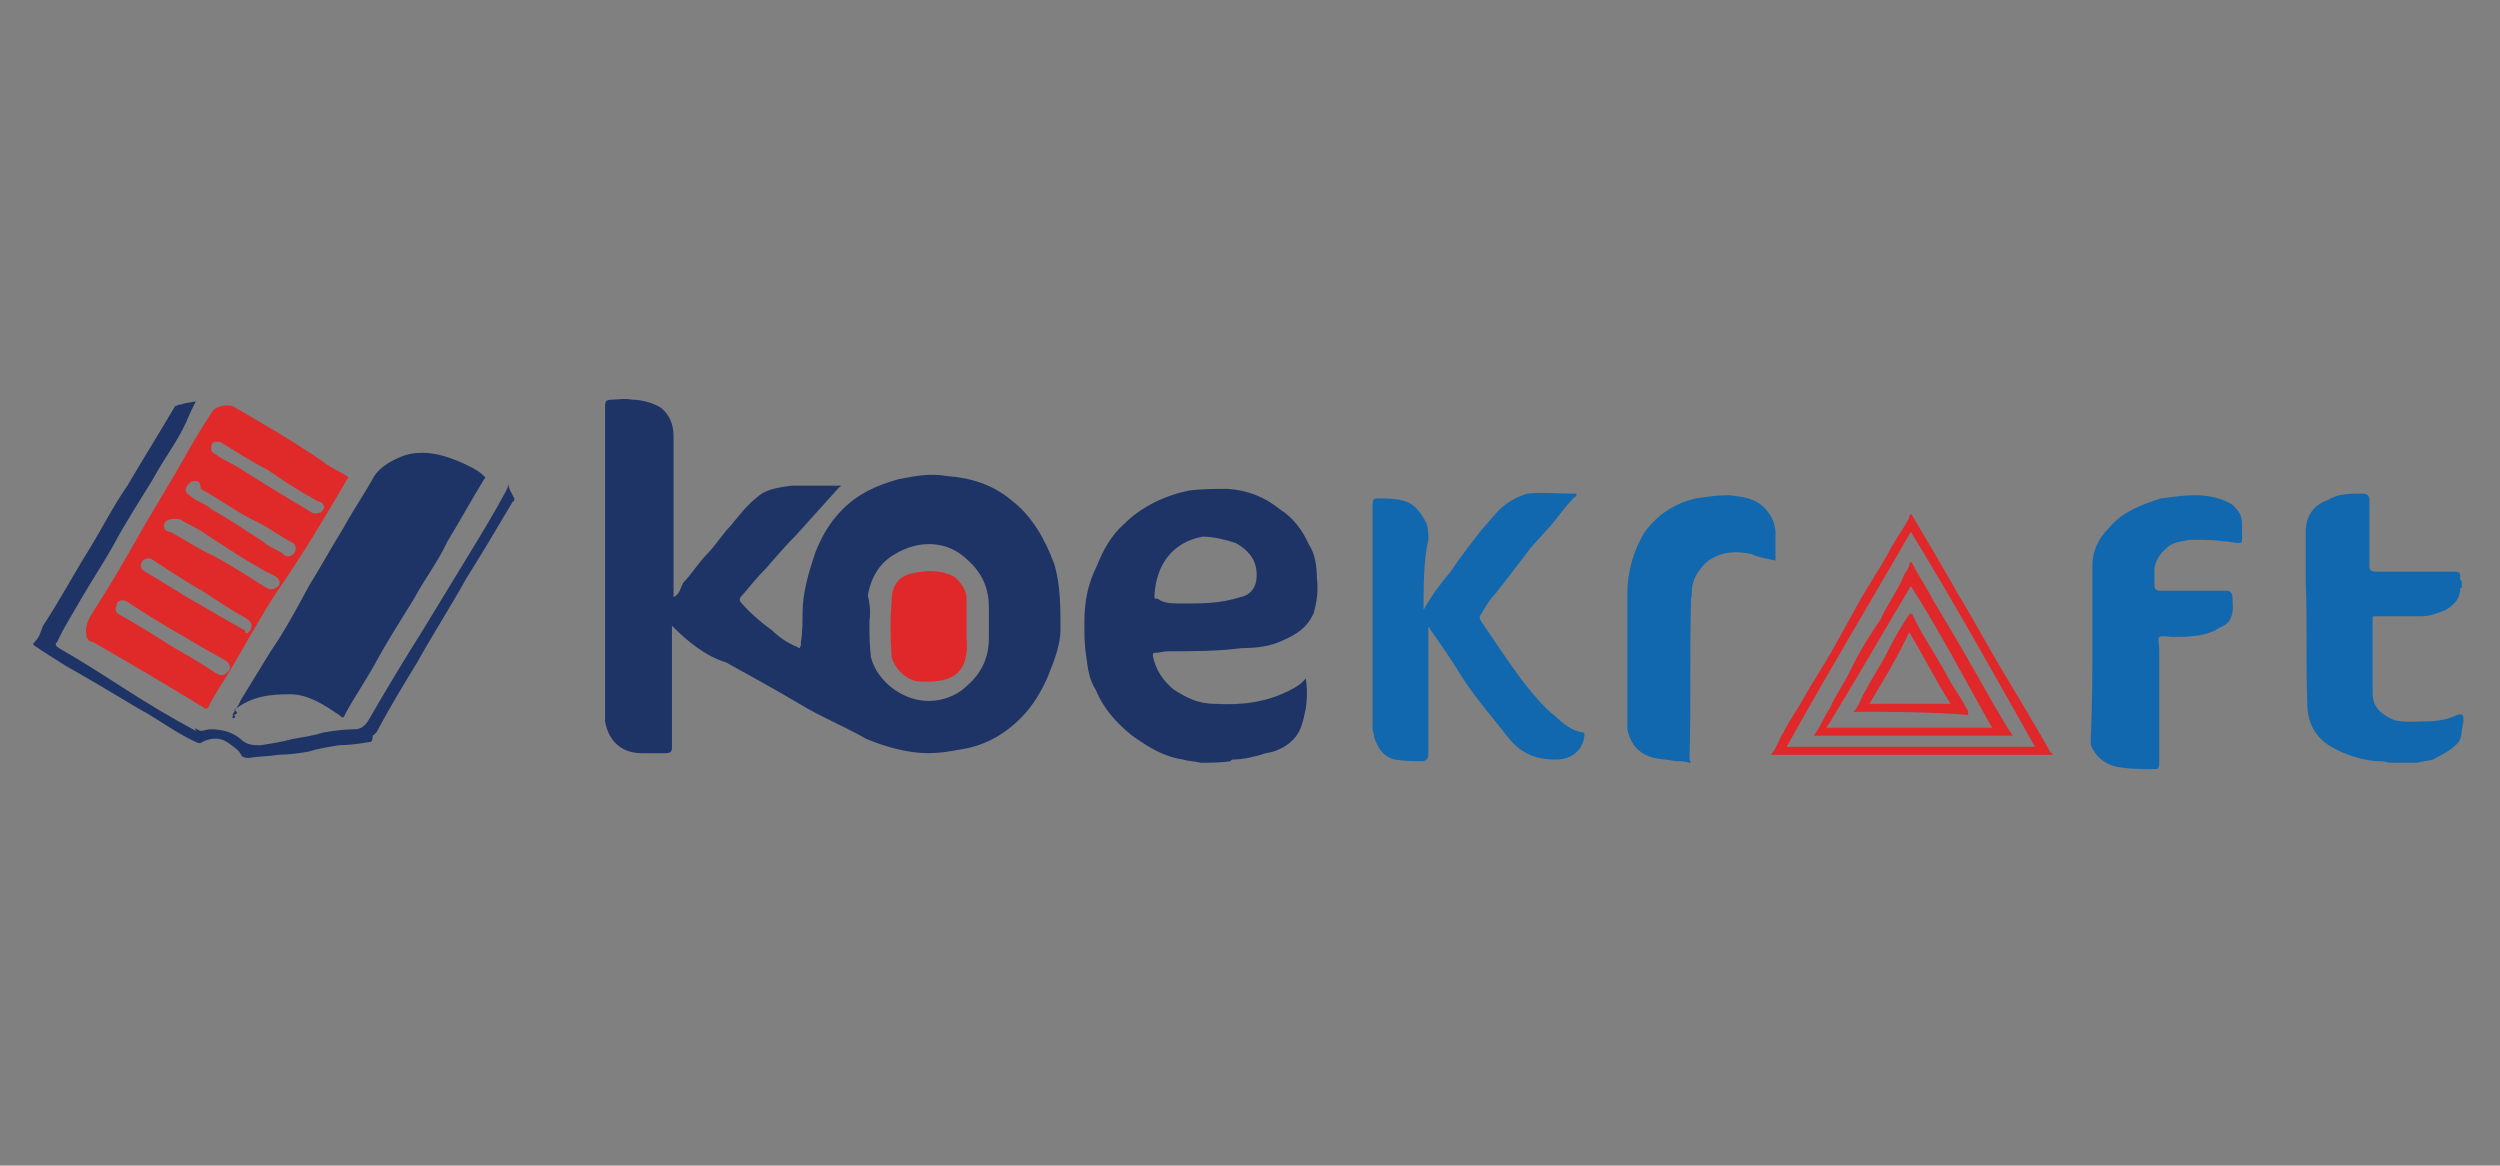
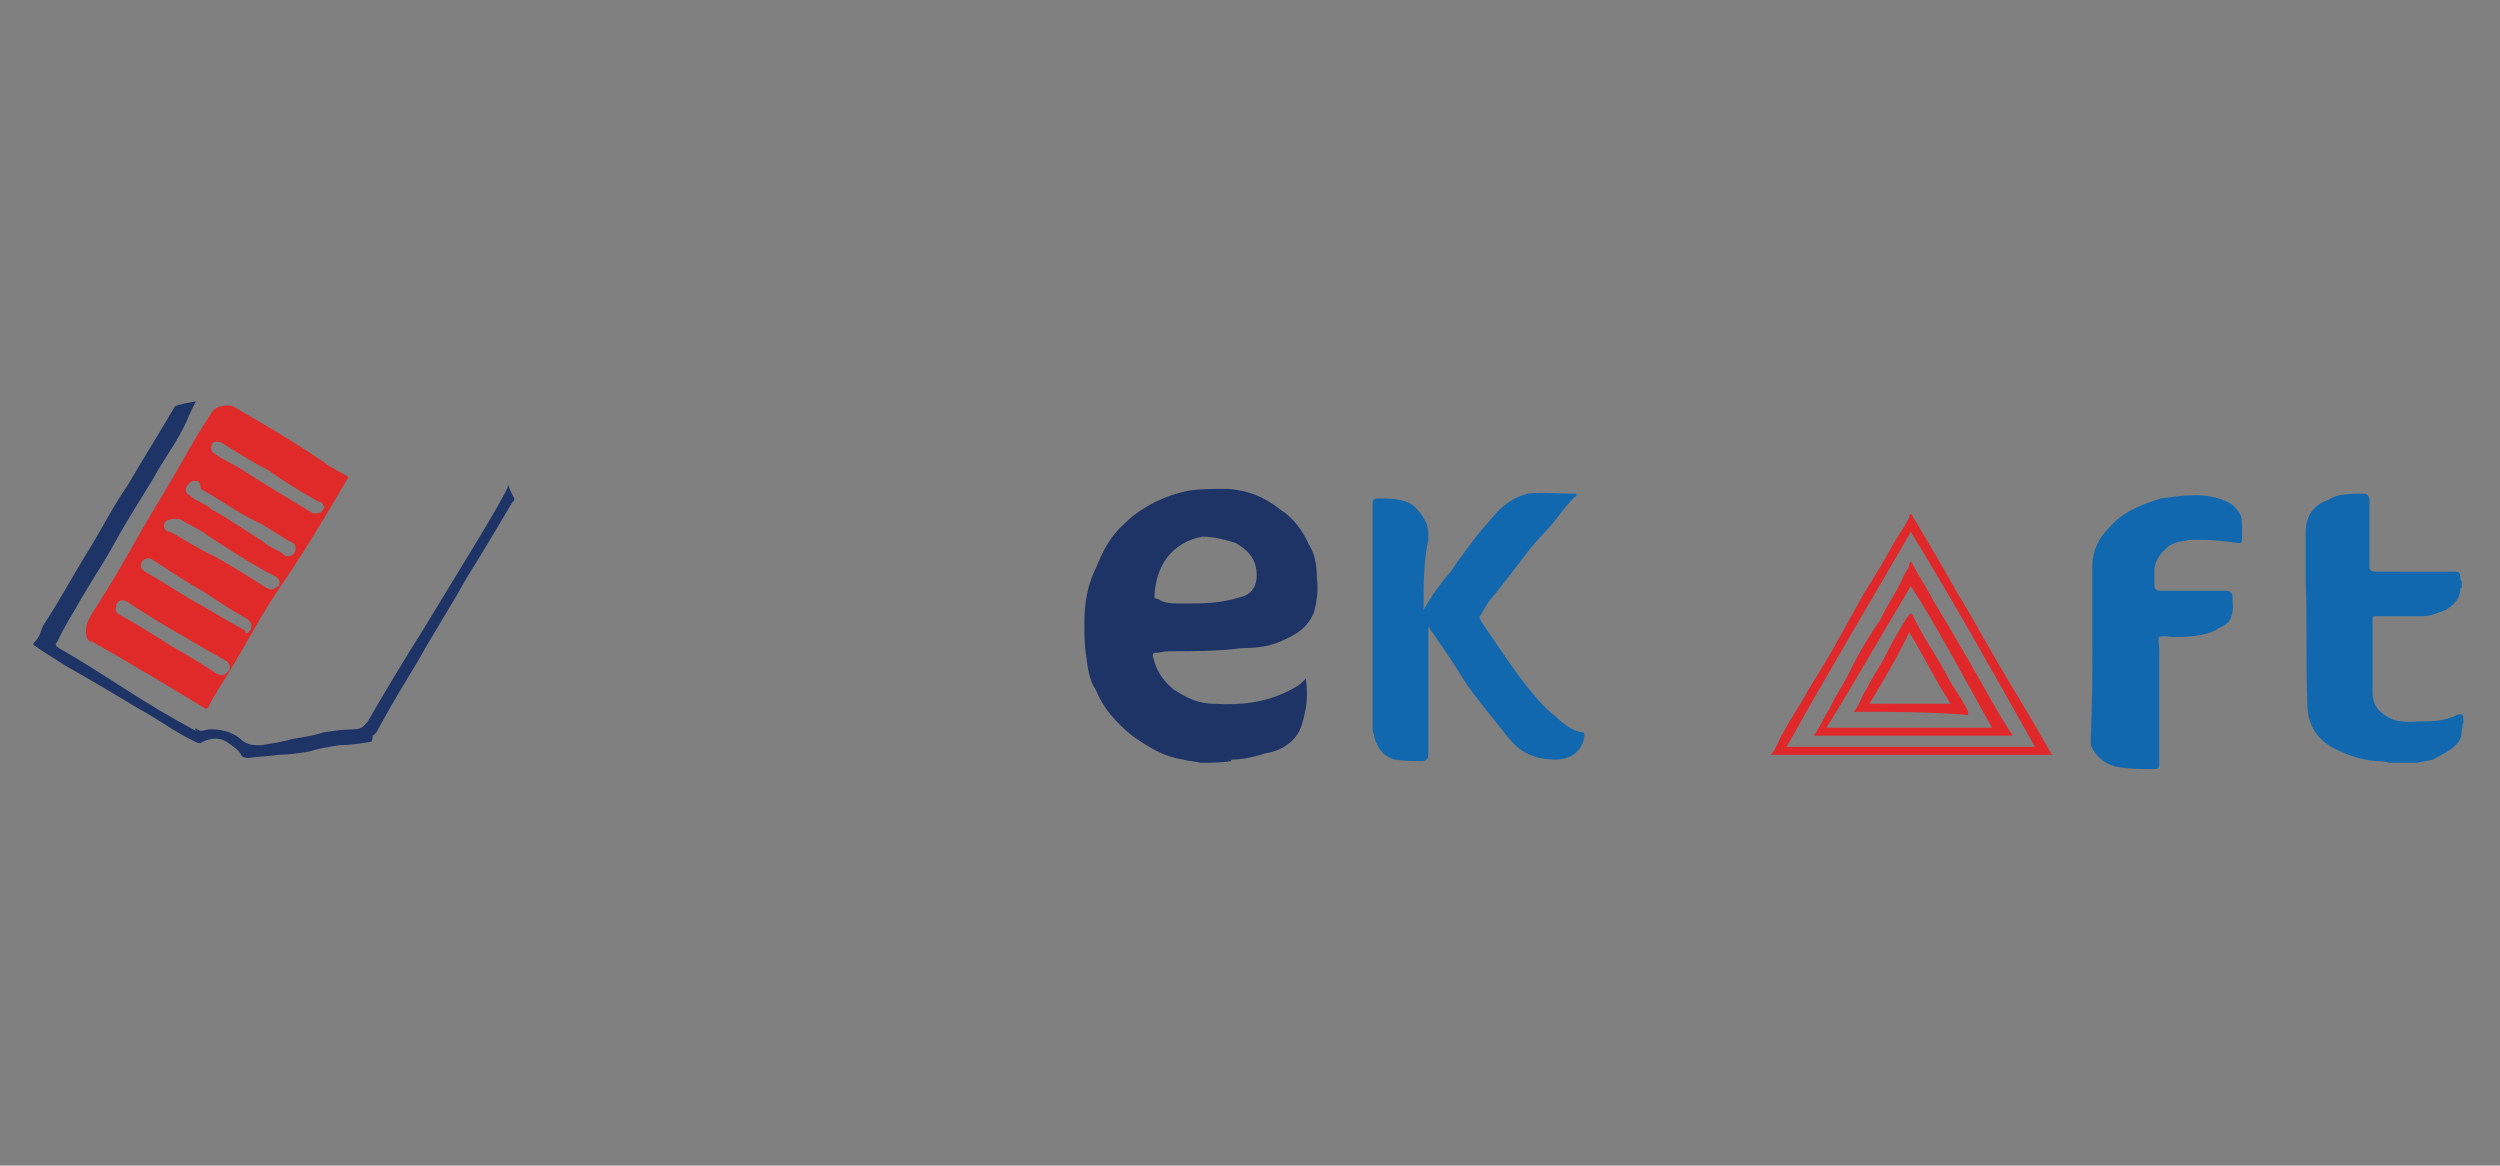
<svg xmlns="http://www.w3.org/2000/svg" version="1.1" id="Layer_1" x="0px" y="0px" viewBox="0 0 157 73.2" style="enable-background:new 0 0 157 73.2;" xml:space="preserve">
  <rect x="0" y="0" width="157" height="73.2" fill="#808080" stroke="none" />
  <style type="text/css">
	.st0{fill:#1E3466;}
	.st1{fill:#1168AE;}
	.st2{fill:#E02929;}
	.st3{fill:#E02729;}
	.st4{fill:#FEFEFE;}
</style>
  <g>
    <path class="st0" d="M75.4,47.9c-0.4-0.1-0.8-0.1-1.1-0.2c-1.3-0.2-2.2-0.8-3.2-1.5c-1-0.8-1.8-1.7-2.3-2.9   c-0.4-0.6-0.5-1.4-0.6-2.2c-0.1-0.6-0.1-1.3-0.1-2c0-1.3,0.2-2.4,0.8-3.6c0.4-1,0.9-1.9,1.7-2.6c1.1-1.1,2.6-1.8,4.1-2.1   c0.8-0.1,1.7-0.1,2.4-0.1c1.3,0.1,2.3,0.5,3.3,1.3c0.8,0.5,1.4,1.3,1.8,2.2c0.4,0.6,0.5,1.4,0.5,2.1c0.1,0.8,0,1.5-0.2,2.2   c-0.4,0.9-1,1.3-1.9,1.7c-0.8,0.4-1.7,0.5-2.6,0.5c-1.5,0.2-3.1,0.2-4.6,0.2c-0.4,0-0.5,0.1-0.9,0.1c-0.1,0-0.1,0.1-0.1,0.2   c0.2,0.9,0.6,1.5,1.3,2.1c0.8,0.5,1.5,0.9,2.6,0.9c1.7,0.1,3.2-0.1,4.6-0.8c0.4-0.2,0.8-0.4,1.1-0.8c0.1,0.6,0.1,1.3,0,1.9   c-0.1,0.5-0.2,1-0.4,1.4c-0.4,0.8-1.3,1.3-2.1,1.4c-0.6,0.2-1.4,0.4-2.1,0.4c0,0-0.1,0-0.1,0.1C76.7,47.9,76,47.9,75.4,47.9z    M74.3,37.9c1.3,0,2.3,0,3.6-0.4c0.9-0.2,1.1-1,1-1.7c-0.1-0.8-0.6-1.3-1.3-1.7c-0.6-0.2-1.4-0.4-2.1-0.4c-2,0.4-2.9,1.9-3,3.7   c0,0.2,0,0.2,0.2,0.2C73.1,37.9,73.6,37.9,74.3,37.9z" />
    <path class="st1" d="M150,47.9c-0.2-0.1-0.5-0.1-0.8-0.1c-1-0.1-1.9-0.4-2.8-0.9c-1-0.6-1.5-1.5-1.5-2.7c-0.1-2.6,0-5.1-0.1-7.7   c0-1,0-2.1,0-3.1c0-1,0.5-1.7,1.4-2c0.6-0.4,1.4-0.4,2.2-0.4c0.2,0,0.4,0.1,0.4,0.4c0,1.3,0,2.8,0,4.1c0,0.2,0,0.4,0.4,0.4   c1.7,0,3.2,0,4.9,0c0.4,0,0.4,0.1,0.4,0.4c0,0.1,0,0.1,0.1,0.2c0,0.1,0,0.4,0,0.4c0,0-0.1,0-0.1,0.1c0,0.6-0.4,1-0.9,1.3   c-0.5,0.2-1,0.4-1.5,0.4c-1,0-1.9,0-2.9,0c-0.2,0-0.2,0-0.2,0.2c0,1.5,0,3,0,4.6c0,0.8,0.4,1.3,1.3,1.7c0.6,0.2,1.4,0.1,2.1,0.1   c0.6,0,1.3-0.1,1.9-0.4c0.2-0.1,0.4,0,0.4,0.1c0,0.1,0,0.4,0,0.4c-0.1,0.1,0,0.2-0.1,0.4c0,0.4-0.1,0.8-0.4,1   c-0.4,0.4-0.9,0.6-1.4,0.9c-0.4,0.1-0.6,0.1-1,0.2C151.1,47.9,150.7,47.9,150,47.9z" />
-     <path class="st1" d="M106.1,47.9c-0.4-0.1-0.5-0.1-0.9-0.1c-0.4-0.1-0.9-0.1-1.3-0.2c-0.9-0.2-1.5-0.8-1.7-1.8c0-0.2,0-0.4,0-0.6   c0-2.7,0-5.4,0-8c0-1.3,0.4-2.7,1.1-3.8c0.8-1.1,1.9-1.8,3.2-2.1c0.6-0.1,1.4-0.2,2.1-0.2c0.9,0.1,1.7,0.2,2.3,0.9   c0.4,0.4,0.6,1,0.6,1.5c0,0.5,0,1.1,0,1.7c-0.5-0.1-1.1-0.2-1.5-0.4c-0.9-0.2-1.8-0.2-2.7,0.4c-0.5,0.4-0.9,1-1,1.5   c-0.1,0.4,0,0.5-0.1,0.9c-0.1,3.3,0,6.8-0.1,10.1C106.2,47.9,106.2,47.9,106.1,47.9z" />
    <path class="st0" d="M12.6,45.9c0.2,0,0.4-0.1,0.6-0.1c0.6,0,1.3,0.1,1.9,0.6c0.4,0.4,0.8,0.4,1.3,0.4c0.6-0.1,1.3-0.2,2-0.4   c0.6-0.1,1.3-0.2,1.9-0.4c0.6-0.1,1.3-0.2,1.9-0.2c0.4,0,0.6-0.1,0.9-0.5c1.1-1.9,2.3-3.9,3.5-5.8c0.9-1.5,1.9-3.1,2.8-4.6   c0.8-1.3,1.7-2.8,2.4-4.1c0-0.1,0.1-0.1,0.1-0.4c0.1,0.4,0.2,0.5,0.4,0.9c0,0.1,0,0.2-0.1,0.2c-1,1.7-1.9,3.2-2.9,4.8   c-1,1.8-2.1,3.5-3.1,5.3c-0.8,1.3-1.7,2.8-2.4,4.1c-0.1,0.2-0.2,0.4-0.4,0.5c0,0.4-0.1,0.4-0.2,0.4c-0.6,0.1-1.3,0.2-1.9,0.2   c-0.6,0.1-1.3,0.2-1.9,0.4c-0.6,0.1-1.3,0.2-1.9,0.2c-0.6,0.1-1.3,0.1-1.9,0.2c-0.1,0-0.2,0-0.4-0.1c-0.2-0.4-0.4-0.5-0.8-0.8   c-0.5-0.4-1.1-0.4-1.7-0.1c-0.1,0.1-0.2,0.1-0.4,0c-1.3-0.6-2.3-1.4-3.6-2.1c-1.5-0.9-3-1.8-4.6-2.7c-0.6-0.4-1.3-0.8-2-1.3v-0.1   c0.4-0.4,0.4-0.6,0.6-1.1c1-1.5,1.9-3.2,2.9-4.8c0.8-1.3,1.5-2.7,2.4-4c1-1.7,2-3.3,3-5c0.1,0,0.2-0.1,0.4-0.1   c0.2-0.1,0.5-0.1,0.9-0.2c-0.2,0.4-0.4,0.8-0.6,1.3c-0.6,1.3-1.4,2.3-2.1,3.6c-0.8,1.3-1.7,2.7-2.4,4c-0.6,1.1-1.4,2.3-2.1,3.5   c-0.5,0.9-1.1,1.8-1.5,2.7c-0.1,0.1-0.2,0.2,0.1,0.4c1.4,0.8,2.8,1.7,4.2,2.6c1.4,0.9,2.9,1.8,4.4,2.6   C12.2,45.6,12.3,45.8,12.6,45.9L12.6,45.9L12.6,45.9z" />
-     <path class="st0" d="M42.2,39.3c0,2.6,0,5.1,0,7.6c0,0.2,0,0.4-0.4,0.4c-0.4,0-1,0-1.5,0c-1.3,0-2.1-0.8-2.3-2c0-0.4,0-0.5,0-0.9   c0-6.3,0-12.5,0-18.9c0-0.2,0-0.4,0.4-0.4c0.4,0,0.8-0.1,1.3,0c0.6,0,1.3,0.2,1.8,0.5c0.5,0.4,0.8,1,0.8,1.8c0,3.2,0,6.4,0,9.7   c0,0.1,0,0.2,0,0.4c0.4-0.2,0.4-0.5,0.6-0.9c0.5-0.5,1-1.3,1.5-1.8c0.5-0.5,1-1.3,1.5-1.8c0.5-0.6,1-1.3,1.8-1.9   c0.5-0.4,1.3-0.5,2-0.6c1,0,1.9,0,2.9,0c0.1,0,0.2,0,0.2,0c0,0.1-0.1,0.1-0.1,0.1c-0.9,1-1.8,2-2.7,3c-0.6,0.6-1.3,1.4-1.9,2.1   c-0.5,0.5-1,1.1-1.5,1.7c-0.1,0.1-0.2,0.2-0.1,0.4c0.5,0.6,1.3,1.3,2,1.8c0.4,0.4,1,0.8,1.5,1c0.1,0,0.1,0.1,0.2,0.1   c0.1-0.1,0.1-0.2,0.1-0.4c0.1-0.6,0.1-1.3,0.1-1.8c0-1.3,0.4-2.6,0.8-3.8c0.4-1,0.9-1.9,1.7-2.7c1-1,2.1-1.5,3.5-1.9   c1-0.2,2-0.4,3.1-0.2c1.4,0.1,2.8,0.5,4,1.5c1.3,1,2.1,2.4,2.7,4c0.4,1.3,0.4,2.8,0.4,4.1c0,1-0.4,2-0.8,3   c-0.4,0.9-0.9,1.8-1.7,2.6c-1.1,1.1-2.4,1.8-4,2c-0.5,0.1-1.1,0.2-1.8,0.2c-1.3,0-2.7-0.4-3.9-0.9c-1.4-0.8-2.9-1.4-4.2-2.2   c-1.5-0.9-3-1.7-4.6-2.6C44.3,41.2,43.2,40.3,42.2,39.3z M54.6,39c0,0.1,0,0.1,0,0.2c0,0.6,0,1.3,0.1,2.1c0.4,1.5,2.1,2.9,4,2.7   c0.8-0.1,1.5-0.4,2.1-1c0.9-0.8,1.3-1.8,1.3-2.9c0-0.6,0-1.3,0-2c0-1.1-0.4-2.1-1.3-2.9c-1.3-1.3-3.1-1.3-4.6-0.4   c-0.9,0.5-1.5,1.4-1.7,2.6C54.6,37.8,54.7,38.4,54.6,39z" />
    <path class="st2" d="M5.4,39.6c0-0.4,0.2-0.8,0.4-1.1c0.9-1.4,1.8-2.9,2.7-4.5c1-1.8,2.1-3.5,3.1-5.3c0.5-0.9,1.1-1.9,1.7-2.8   c0.2-0.4,0.9-0.5,1.3-0.4c1.9,1.1,3.8,2.2,5.7,3.5c0.5,0.4,1,0.6,1.5,0.9c0.1,0.1,0.1,0.1,0,0.2c-1.4,2.4-2.9,4.9-4.5,7.2   c-1.3,2-2.3,4-3.6,6c-0.2,0.4-0.4,0.6-0.6,1.1c-0.1,0.1-0.1,0.1-0.2,0.1c-2.3-1.4-4.8-2.9-7.1-4.2C5.5,40.3,5.4,40,5.4,39.6z    M15.8,39.3c0-0.2-0.2-0.4-0.4-0.5c-0.9-0.5-1.8-1.1-2.7-1.7c-1.1-0.6-2.1-1.3-3.2-2c-0.2-0.1-0.5,0-0.6,0.2   c-0.1,0.2-0.1,0.4,0.2,0.6c0.9,0.5,1.8,1.1,2.8,1.7c1.1,0.6,2.2,1.3,3.5,2C15.4,40,15.8,39.6,15.8,39.3z M7.7,37.7   c-0.2,0-0.4,0.1-0.4,0.4c-0.1,0.2,0,0.4,0.2,0.5c1.1,0.6,2.2,1.3,3.3,2c0.9,0.5,1.9,1.1,2.8,1.7c0.4,0.2,0.5,0.1,0.8-0.2   c0.1-0.2,0-0.5-0.2-0.6c-0.9-0.5-1.8-1-2.6-1.5c-1.1-0.6-2.2-1.3-3.3-2C7.9,37.7,7.8,37.7,7.7,37.7z M20.4,31.9   c-0.1-0.1-0.1-0.4-0.4-0.4c-1.1-0.6-2.2-1.3-3.2-2c-1-0.5-1.9-1.1-2.9-1.7c-0.2-0.1-0.5-0.1-0.6,0.1c-0.1,0.4,0,0.5,0.2,0.6   c0.5,0.4,1.1,0.6,1.7,1c1.4,0.9,2.9,1.8,4.4,2.7c0.2,0.1,0.4,0,0.5,0C20.3,32.1,20.3,31.9,20.4,31.9z M10.3,33   c0,0.2,0.1,0.4,0.4,0.4c0.9,0.5,1.8,1.1,2.7,1.5c1.1,0.6,2.2,1.3,3.3,2c0.4,0.2,0.5,0.1,0.8-0.1c0.1-0.2,0.1-0.4-0.2-0.6   c-0.4-0.2-0.8-0.4-1.1-0.6c-1.1-0.6-2.1-1.3-3.2-2c-0.5-0.4-1.1-0.6-1.7-1C10.5,32.5,10.3,32.8,10.3,33z M12.2,30.2   c-0.2,0-0.4,0.2-0.5,0.4c-0.1,0.2,0,0.4,0.2,0.5c0.4,0.4,1,0.5,1.4,0.9c1.1,0.6,2.1,1.3,3.2,2c0.4,0.4,1,0.5,1.4,0.9   c0.2,0.1,0.5,0,0.6-0.2c0.1-0.2,0.1-0.5-0.1-0.6c-0.8-0.4-1.4-0.9-2.2-1.3c-1.3-0.6-2.3-1.4-3.6-2.1C12.6,30.2,12.4,30.2,12.2,30.2   z" />
    <path class="st1" d="M89.4,38.3c0.5-0.9,1.1-1.7,1.7-2.4c0.6-0.9,1.3-1.8,2-2.7c0.4-0.4,0.8-1,1.3-1.4s0.9-0.6,1.5-0.8   c1-0.1,1.9,0,2.9,0c0.1,0,0.1,0,0.2,0c0,0.1,0,0.2-0.1,0.2c-0.4,0.4-0.8,0.9-1.1,1.3c-0.6,0.8-1.3,1.4-1.9,2.2   c-0.6,0.8-1.3,1.7-2,2.6c-0.4,0.4-0.6,0.8-0.9,1.3c-0.1,0.1-0.1,0.2,0,0.4c0.9,1.3,1.8,2.7,2.8,4c0.5,0.6,1.1,1.4,1.9,2   c0.4,0.4,1,0.9,1.7,1c0.1,0,0.1,0.1,0.1,0.2c-0.1,1-0.9,1.5-1.8,1.5c-1.3,0-2.2-0.4-3-1.4c-1-1.3-2-2.4-2.9-3.8c-0.6-1-1.3-2-2-3   c0,0,0-0.1-0.1-0.1c0,0.1,0,0.2,0,0.4c0,2.6,0,5,0,7.6c0,0.2-0.1,0.4-0.4,0.4c-0.5,0-1.1,0-1.7-0.1c-0.8-0.2-1.1-0.8-1.3-1.4   c0-0.2-0.1-0.4-0.1-0.5c0-4.6,0-9.5,0-14.1c0-0.4,0.1-0.4,0.4-0.4c0.5,0,1.1,0,1.7,0.2c0.6,0.2,1,0.8,1.3,1.4   c0.1,0.4,0.1,0.6,0.1,1C89.4,35.2,89.4,36.8,89.4,38.3z" />
-     <path class="st0" d="M14.6,44.9c0.2-0.4,0.4-0.6,0.5-0.9c0.6-1,1.3-2.1,1.9-3.1c0.9-1.3,1.7-2.8,2.4-4.1c0.8-1.3,1.4-2.4,2.2-3.7   c0.6-1.1,1.3-2.1,1.9-3.2c0.4-0.6,1.1-1,1.9-1.3c1.3-0.4,2.6,0,3.7,0.5c0.4,0.2,0.9,0.4,1.3,0.8c0.1,0.1,0.1,0.1,0,0.2   c-0.8,1.3-1.5,2.6-2.3,3.9c-0.6,1.3-1.4,2.3-2.1,3.6c-0.8,1.3-1.7,2.7-2.4,4c-0.6,1.1-1.3,2.1-1.9,3.2c-0.1,0.2-0.1,0.4-0.4,0.1   c-0.9-0.6-1.9-1.3-3.1-1.3s-2.4,0.1-3.5,1C15,44.7,14.9,44.9,14.6,44.9z" />
    <path class="st1" d="M131.4,40.6c0-1.7,0-3.5,0-5.1c0-0.9,0.4-1.7,1-2.3c0.9-1.1,2.1-1.5,3.3-1.9c0.8-0.1,1.4-0.2,2.2-0.2   s1.7,0.2,2.3,0.6c0.4,0.4,0.6,0.6,0.6,1.3c0,0.4,0,0.5,0,0.9c0,0.1,0,0.2-0.2,0.2c-0.4,0-0.5-0.1-0.9-0.1c-0.6-0.1-1.4-0.1-2.2-0.1   c-0.4,0.1-0.9,0.1-1.3,0.4c-0.5,0.4-0.8,0.8-0.9,1.4c0,0.4,0,0.6,0,1c0,0.2,0,0.4,0.4,0.4c1.3,0,2.7,0,4.1,0c0.2,0,0.4,0.1,0.4,0.4   c0,0.4,0.1,0.8-0.1,1.3s-0.6,0.5-1,0.8c-0.9,0.4-1.8,0.4-2.7,0.4c-0.2,0-0.5-0.1-0.8,0c-0.1,0.1,0,0.5,0,0.8c0,2.3,0,4.6,0,7.1   c0,0.4-0.1,0.4-0.4,0.4c-0.6,0-1.3,0-2-0.1c-0.8-0.1-1.5-0.5-1.9-1.4c0-0.1,0-0.2,0-0.4C131.4,44.1,131.4,42.3,131.4,40.6z" />
-     <path class="st3" d="M128.9,47.4c-5.9,0-11.8,0-17.7,0c0.4-0.4,0.5-1,0.8-1.4c0.4-0.8,0.9-1.5,1.3-2.2c0.6-1.1,1.3-2.1,1.9-3.2   c0.5-0.9,1-1.8,1.5-2.7c0.6-1.1,1.3-2.1,1.9-3.2c0.4-0.8,0.9-1.4,1.3-2.2c0-0.1,0-0.2,0.1-0.2c0.1,0,0.1,0.1,0.1,0.1   c0.9,1.5,1.9,3.2,2.8,4.8c1.1,1.8,2.1,3.7,3.2,5.5c0.9,1.5,1.8,3,2.7,4.6C128.8,47.2,128.9,47.3,128.9,47.4z M120,33.4   c-2.6,4.5-5.3,9-7.8,13.5c5.3,0,10.4,0,15.6,0C125.2,42.3,122.7,37.8,120,33.4z" />
-     <path class="st0" d="M14.6,45.1c0-0.1,0-0.2,0.1-0.2C14.8,45,14.8,45.1,14.6,45.1z" />
+     <path class="st3" d="M128.9,47.4c-5.9,0-11.8,0-17.7,0c0.4-0.4,0.5-1,0.8-1.4c0.4-0.8,0.9-1.5,1.3-2.2c0.6-1.1,1.3-2.1,1.9-3.2   c0.5-0.9,1-1.8,1.5-2.7c0.6-1.1,1.3-2.1,1.9-3.2c0.4-0.8,0.9-1.4,1.3-2.2c0-0.1,0-0.2,0.1-0.2c0.1,0,0.1,0.1,0.1,0.1   c0.9,1.5,1.9,3.2,2.8,4.8c1.1,1.8,2.1,3.7,3.2,5.5c0.9,1.5,1.8,3,2.7,4.6z M120,33.4   c-2.6,4.5-5.3,9-7.8,13.5c5.3,0,10.4,0,15.6,0C125.2,42.3,122.7,37.8,120,33.4z" />
    <path class="st4" d="M12.6,45.9L12.6,45.9L12.6,45.9L12.6,45.9z" />
-     <path class="st3" d="M60.7,39.2c0,0.2,0,0.4,0,0.8c0.2,2.2-0.8,2.9-2.8,2.8c-0.2,0-0.4,0-0.6-0.1c-0.6-0.2-1.1-0.8-1.3-1.4   c-0.1-1.3-0.1-2.4,0-3.6c0-0.9,0.4-1.5,1.3-1.7c0.9-0.2,1.8-0.2,2.6,0.2c0.5,0.4,0.8,0.9,0.8,1.4C60.7,37.9,60.7,38.6,60.7,39.2z" />
    <path class="st3" d="M126.4,46.2c-4.1,0-8.4,0-12.5,0c0.4-0.5,0.6-1.1,1-1.7c0.4-0.9,1-1.7,1.4-2.6c0.5-1,1.1-2,1.8-3   c0.4-0.9,1-1.7,1.4-2.6c0.1-0.4,0.4-0.5,0.4-0.9c0.1-0.1,0.1-0.2,0.2,0c0.4,0.8,0.9,1.5,1.3,2.3c0.9,1.5,1.8,3,2.7,4.6   C124.9,43.7,125.6,45,126.4,46.2C126.3,46.2,126.3,46.2,126.4,46.2z M120,36.8c-1.8,3-3.5,6-5.3,8.9c3.5,0,6.9,0,10.4,0   C123.4,42.7,121.8,39.6,120,36.8z" />
    <path class="st3" d="M116.4,44.7c0.4-0.4,0.5-1,0.8-1.4c0.4-0.8,0.9-1.5,1.3-2.3c0.4-0.8,0.9-1.7,1.4-2.4c0.1-0.1,0.1-0.1,0.2,0   c0.6,1.3,1.4,2.4,2.1,3.7c0.4,0.8,0.9,1.4,1.3,2.2c0.1,0.1,0.1,0.2,0.1,0.4C121.2,44.7,118.8,44.7,116.4,44.7z M117.4,44.2   c1.8,0,3.5,0,5.1,0c-0.9-1.4-1.7-3-2.6-4.5C119.2,41.2,118.3,42.7,117.4,44.2z" />
  </g>
</svg>